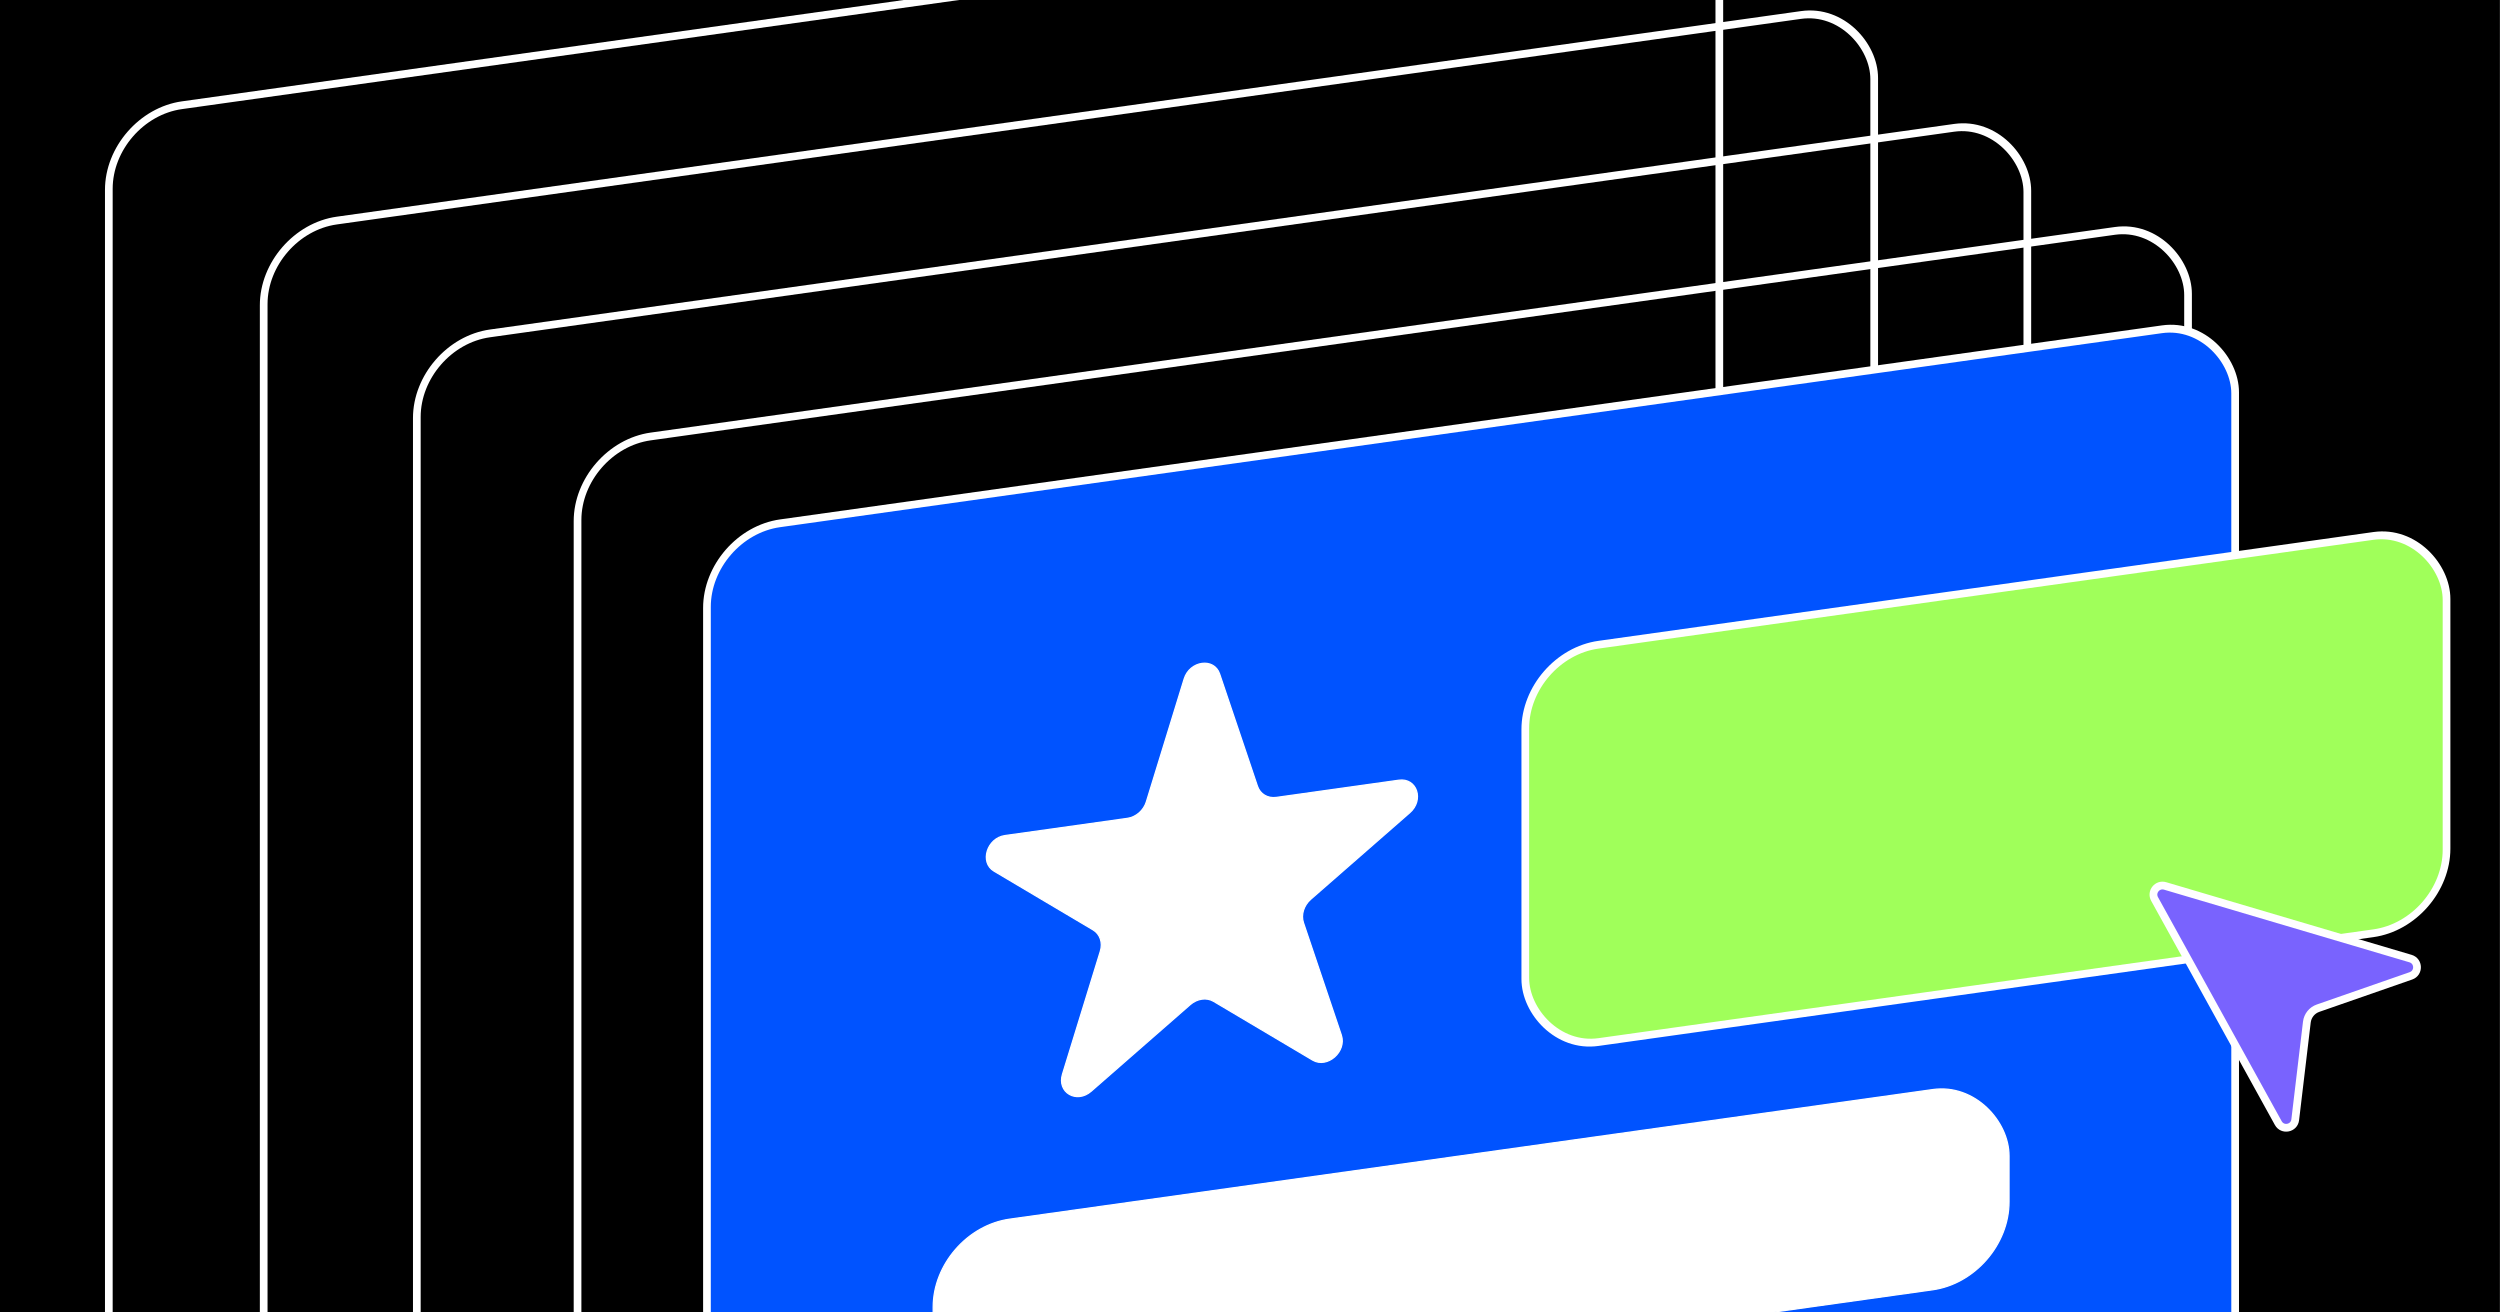
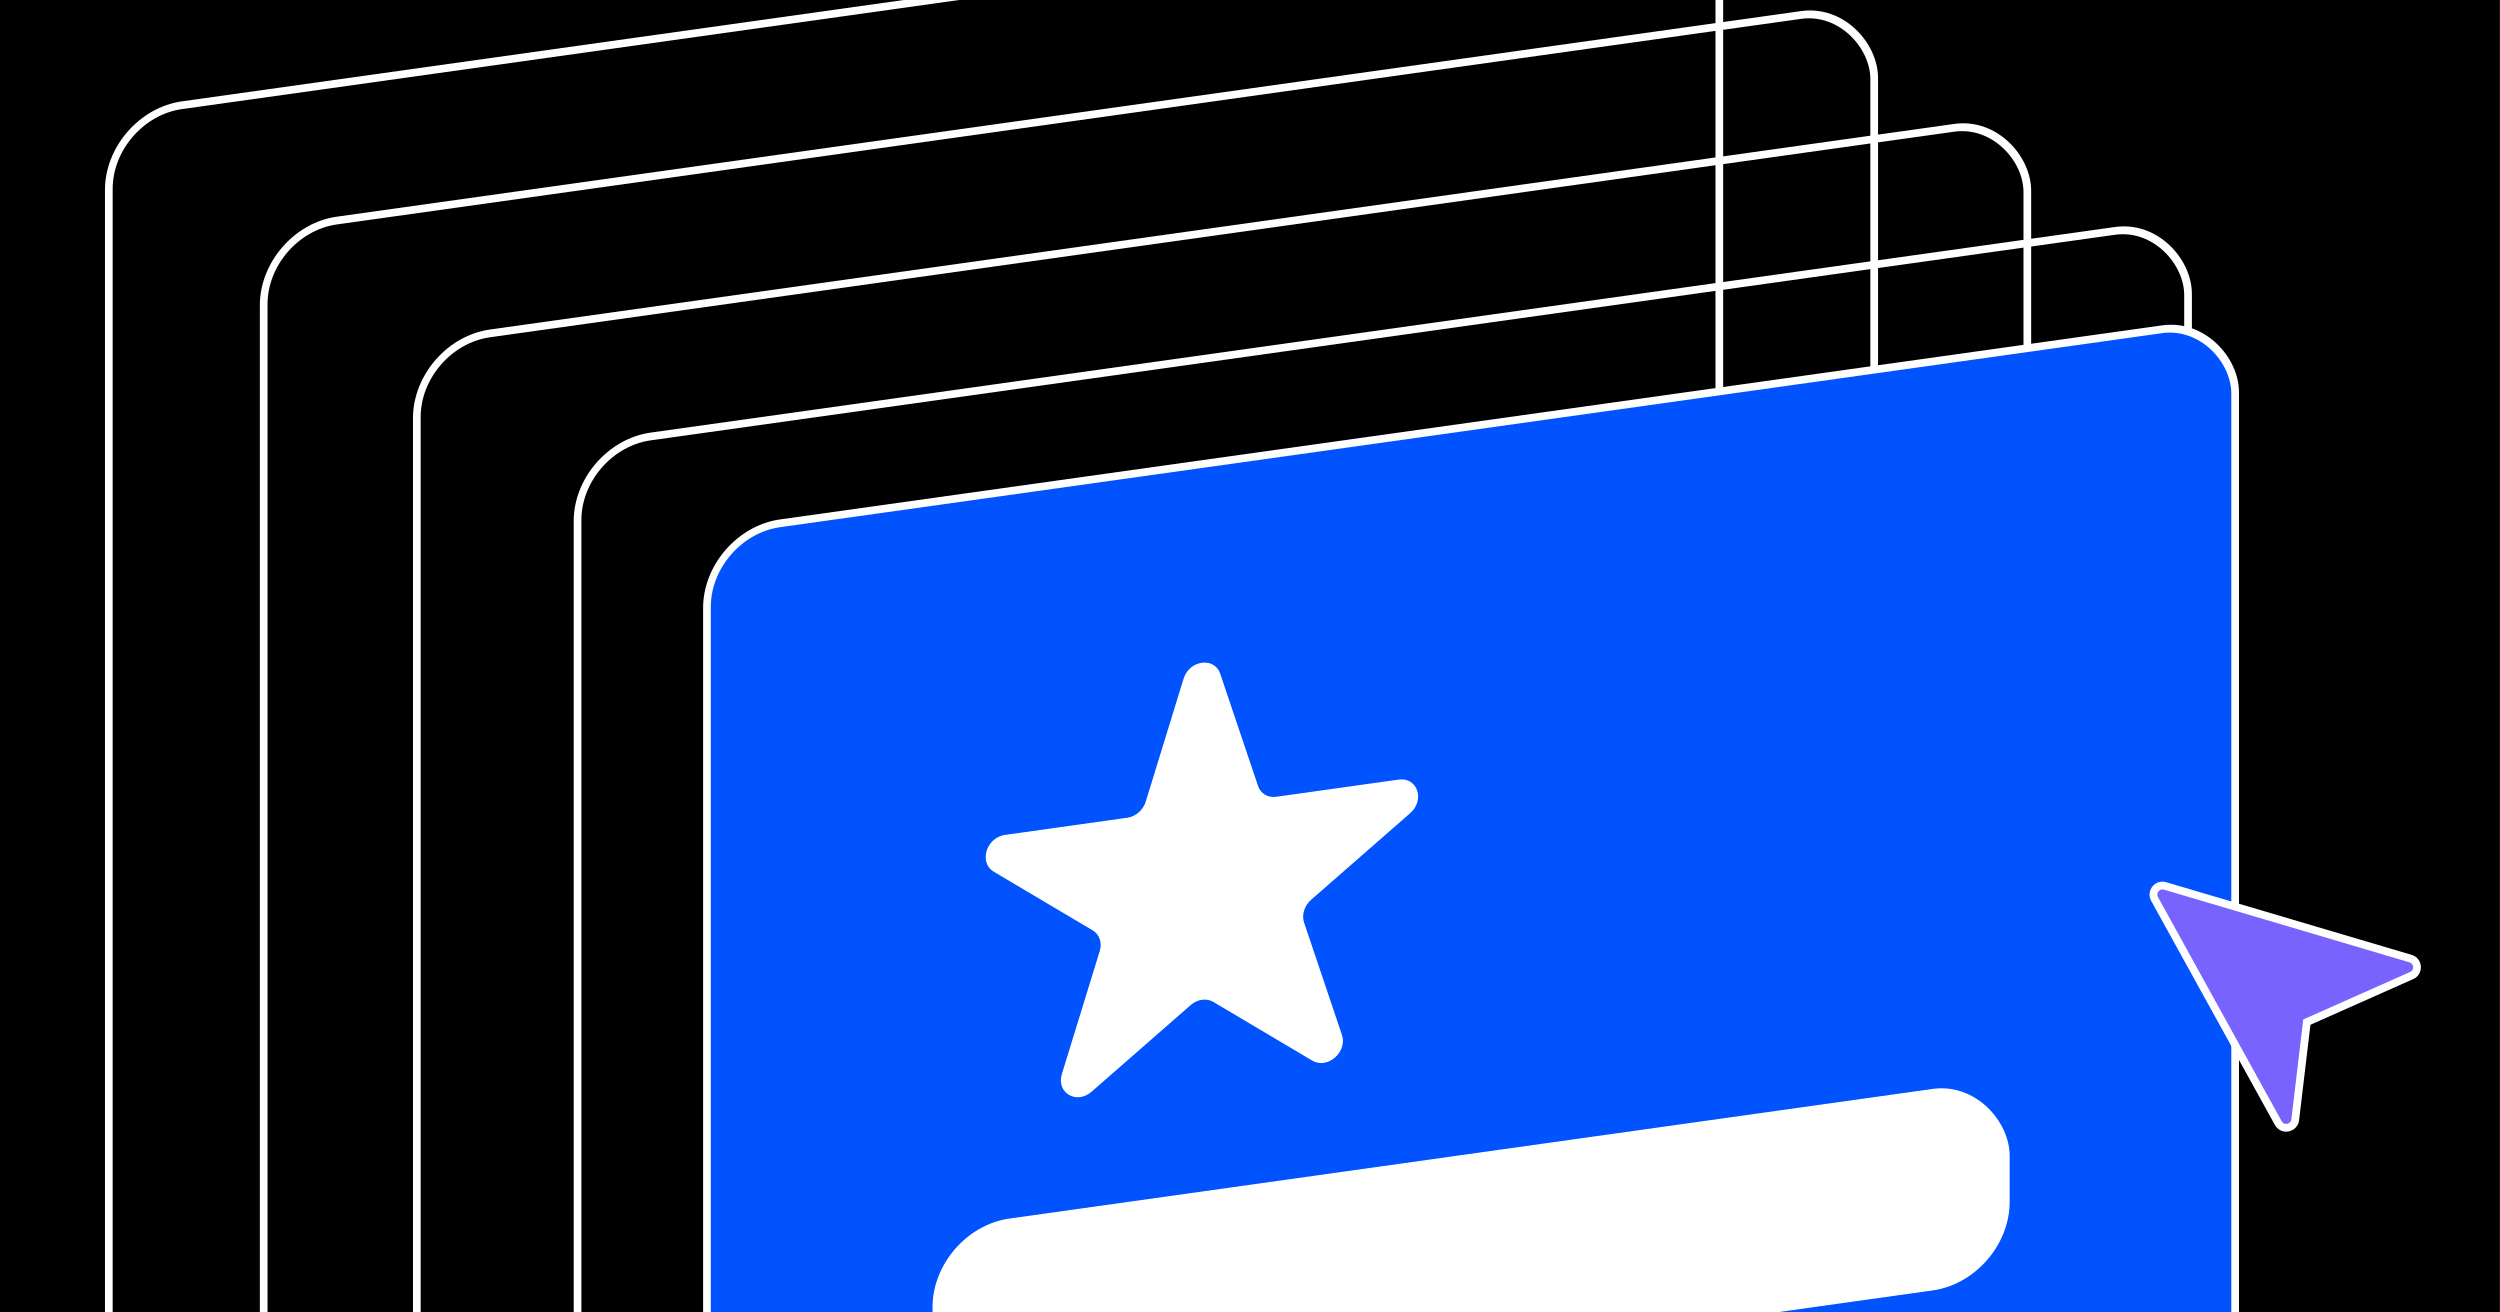
<svg xmlns="http://www.w3.org/2000/svg" width="2429" height="1275" viewBox="0 0 2429 1275" fill="none">
  <rect x="0" y="0" width="2429" height="1275" fill="#333333" stroke="none" />
  <g clip-path="url(#clip0_590_1394)">
    <rect width="2428.57" height="1275" fill="black" />
    <rect x="3.741" y="3.252" width="1580.57" height="1991" rx="71.771" transform="matrix(0.99 -0.139 0 1 401.281 331.173)" stroke="white" stroke-width="7.555" />
    <rect x="3.741" y="3.252" width="1580.57" height="1991" rx="71.771" transform="matrix(0.99 -0.139 0 1 252.501 221.544)" stroke="white" stroke-width="7.555" />
    <rect x="3.741" y="3.252" width="1580.57" height="1991" rx="71.771" transform="matrix(0.99 -0.139 0 1 102.027 109.481)" stroke="white" stroke-width="7.555" />
    <rect x="3.741" y="3.252" width="1580.57" height="1991" rx="71.771" transform="matrix(0.99 -0.139 0 1 557.437 431.325)" stroke="white" stroke-width="7.555" />
    <rect x="3.741" y="3.252" width="1499.79" height="1889.34" rx="71.771" transform="matrix(0.99 -0.139 0 1 683.171 515.681)" fill="#0053FF" stroke="white" stroke-width="7.555" />
    <rect x="0.623" y="0.542" width="1055.84" height="194.499" rx="74.919" transform="matrix(0.99 -0.139 0 1 906.072 1194.53)" fill="white" stroke="white" stroke-width="1.259" />
-     <rect x="3.741" y="3.252" width="904.125" height="386.043" rx="71.771" transform="matrix(0.99 -0.139 0 1 1478.27 633.667)" fill="#A0FF5A" stroke="white" stroke-width="7.555" />
    <path d="M1150.57 659.608C1155.99 642.026 1179.55 638.715 1184.96 654.775L1221.73 763.882C1224.32 771.559 1231.74 775.96 1240.11 774.784L1359.1 758.061C1376.61 755.6 1383.9 777.209 1369.73 789.596L1273.46 873.751C1266.69 879.673 1263.86 888.88 1266.44 896.558L1303.21 1005.66C1308.62 1021.72 1289.56 1038.39 1275.39 1029.99L1179.13 972.891C1172.35 968.873 1163.18 970.162 1156.41 976.084L1060.15 1060.24C1045.98 1072.62 1026.91 1061.32 1032.32 1043.73L1069.09 924.294C1071.68 915.889 1068.85 907.478 1062.07 903.46L965.811 846.363C951.642 837.958 958.924 814.302 976.438 811.841L1095.42 795.118C1103.8 793.942 1111.22 787.455 1113.81 779.05L1150.57 659.608Z" fill="white" stroke="white" stroke-width="1.259" />
-     <path d="M2103.62 860.772C2096.06 858.535 2089.59 866.583 2093.4 873.483L2213.57 1091.18C2217.71 1098.68 2229.03 1096.47 2230.04 1087.97L2241.34 993.077C2242.08 986.861 2246.3 981.612 2252.21 979.553L2342.46 948.128C2350.54 945.312 2350.27 933.783 2342.06 931.352L2103.62 860.772Z" fill="#7963FE" stroke="white" stroke-width="7.555" />
+     <path d="M2103.62 860.772C2096.06 858.535 2089.59 866.583 2093.4 873.483L2213.57 1091.18C2217.71 1098.68 2229.03 1096.47 2230.04 1087.97L2241.34 993.077L2342.46 948.128C2350.54 945.312 2350.27 933.783 2342.06 931.352L2103.62 860.772Z" fill="#7963FE" stroke="white" stroke-width="7.555" />
  </g>
  <defs>
    <clipPath id="clip0_590_1394">
      <rect width="2428.57" height="1275" fill="white" />
    </clipPath>
  </defs>
</svg>